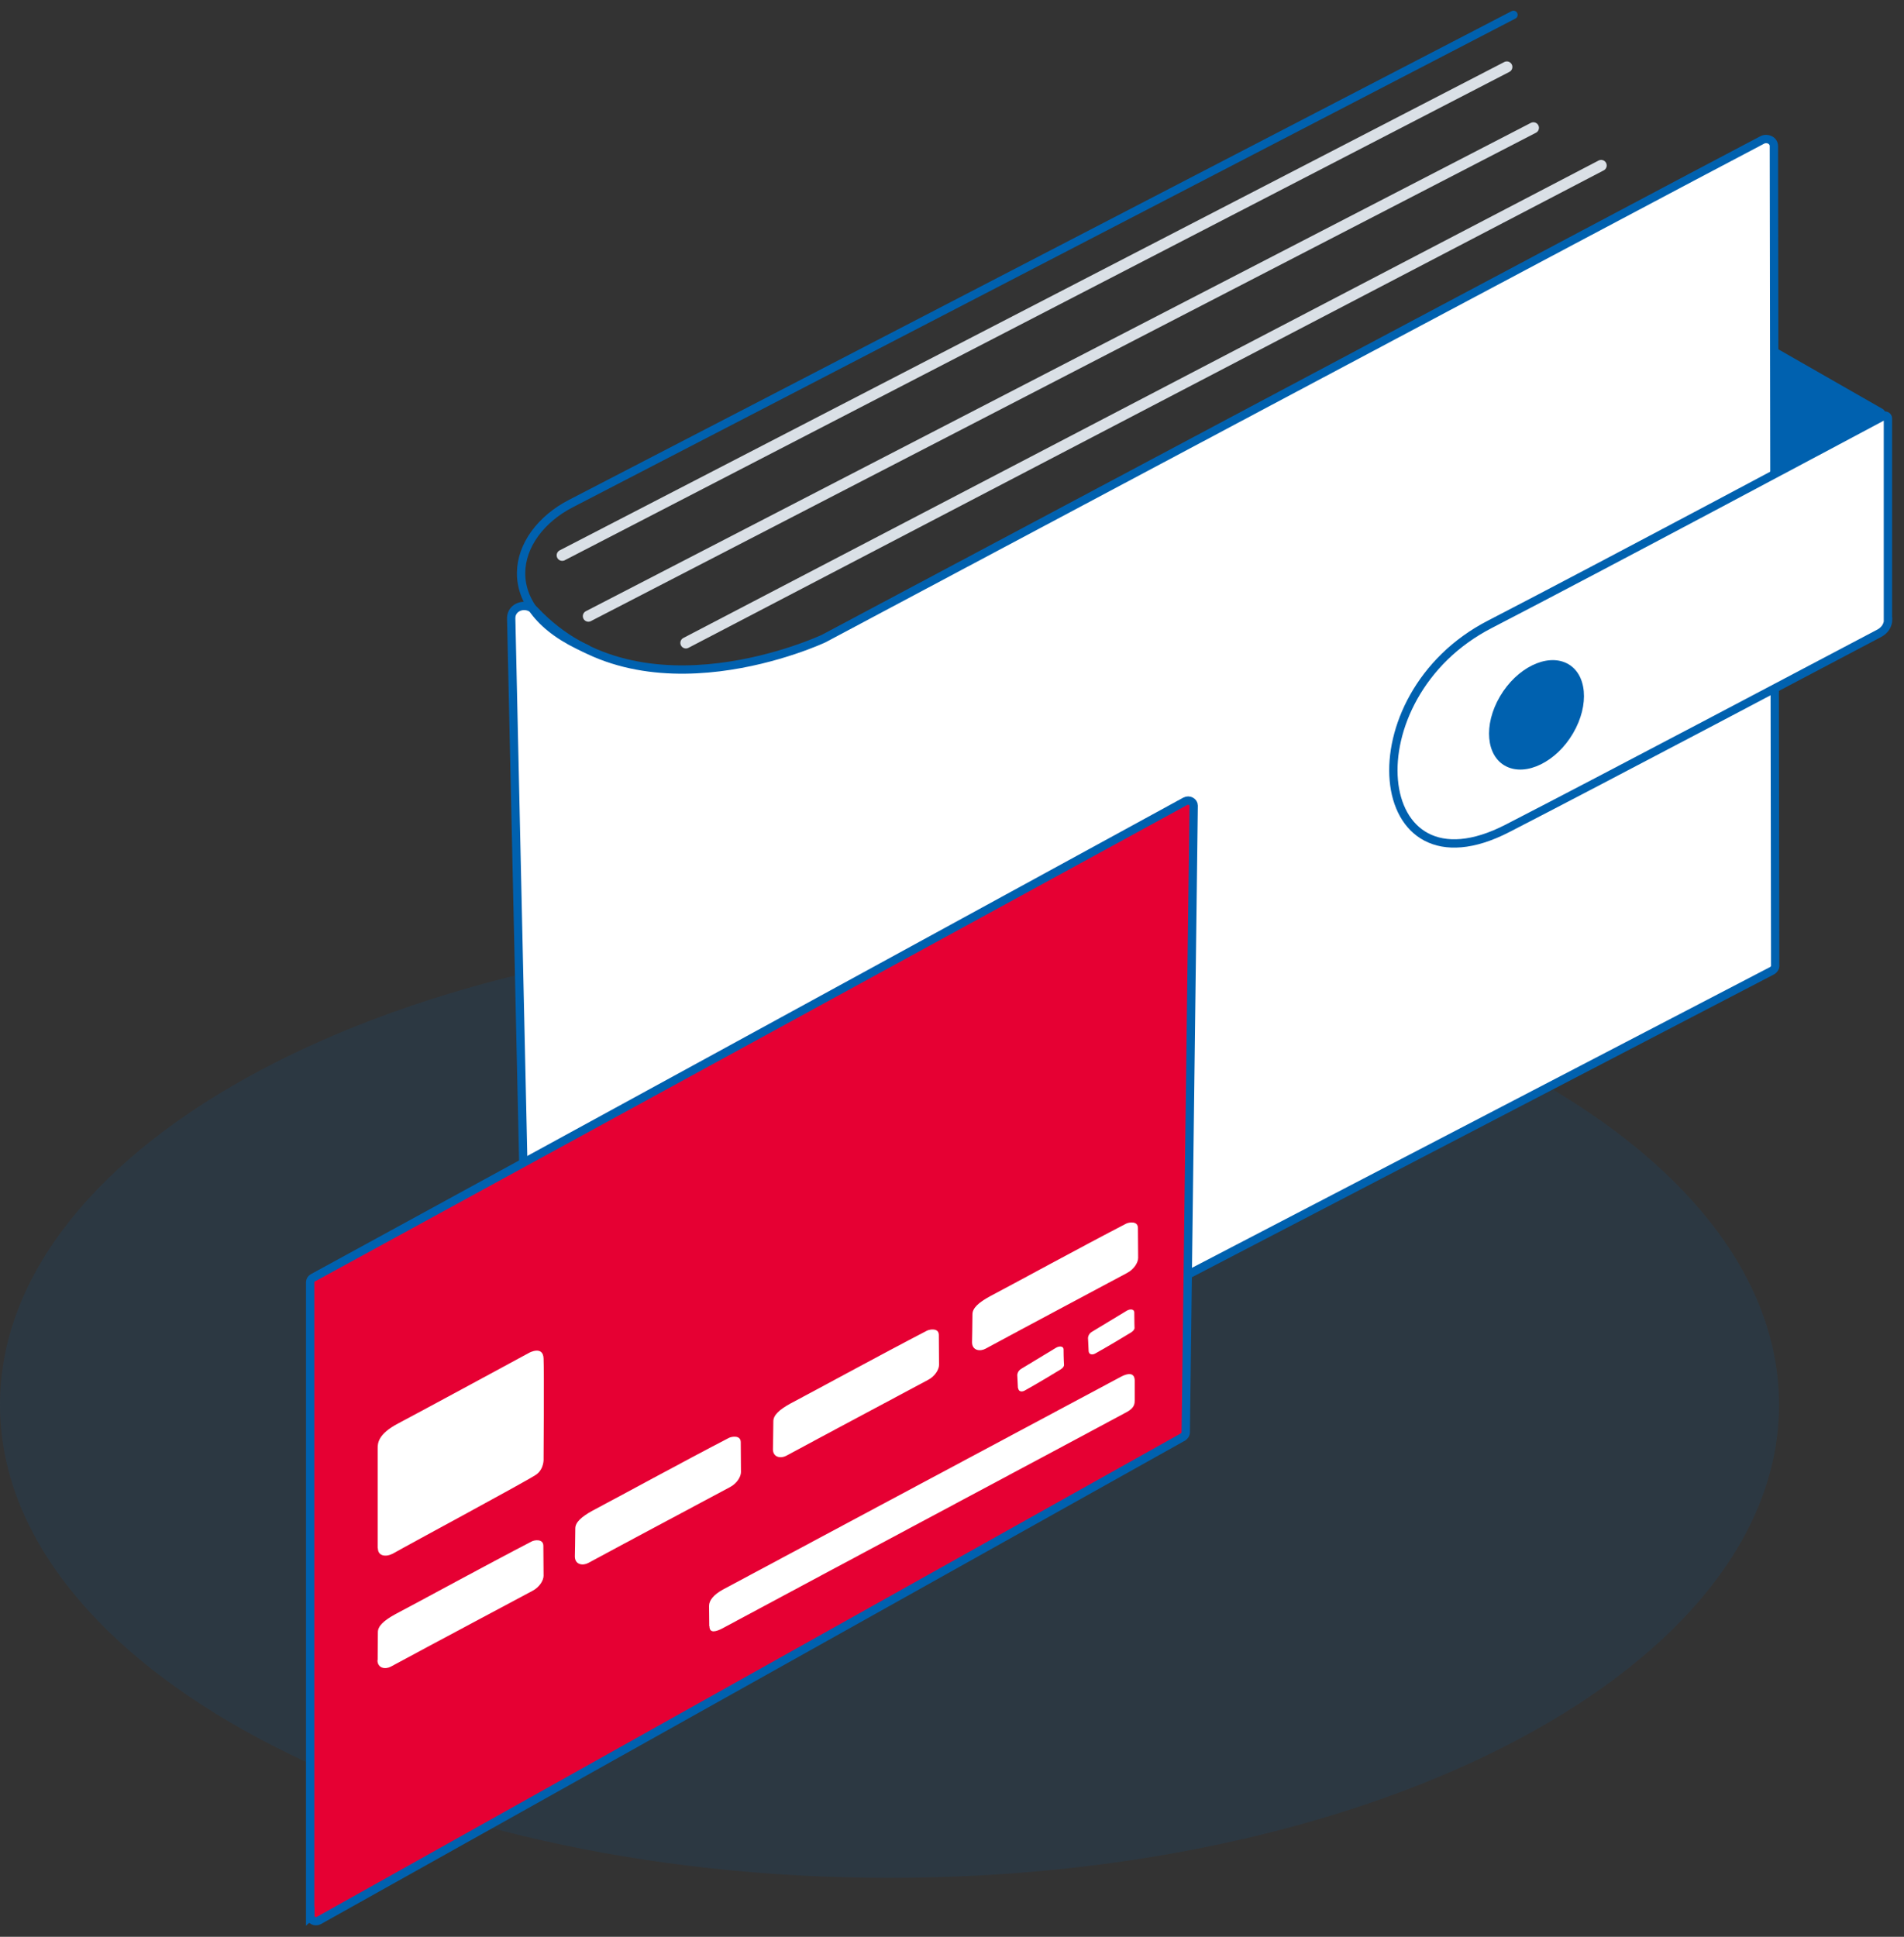
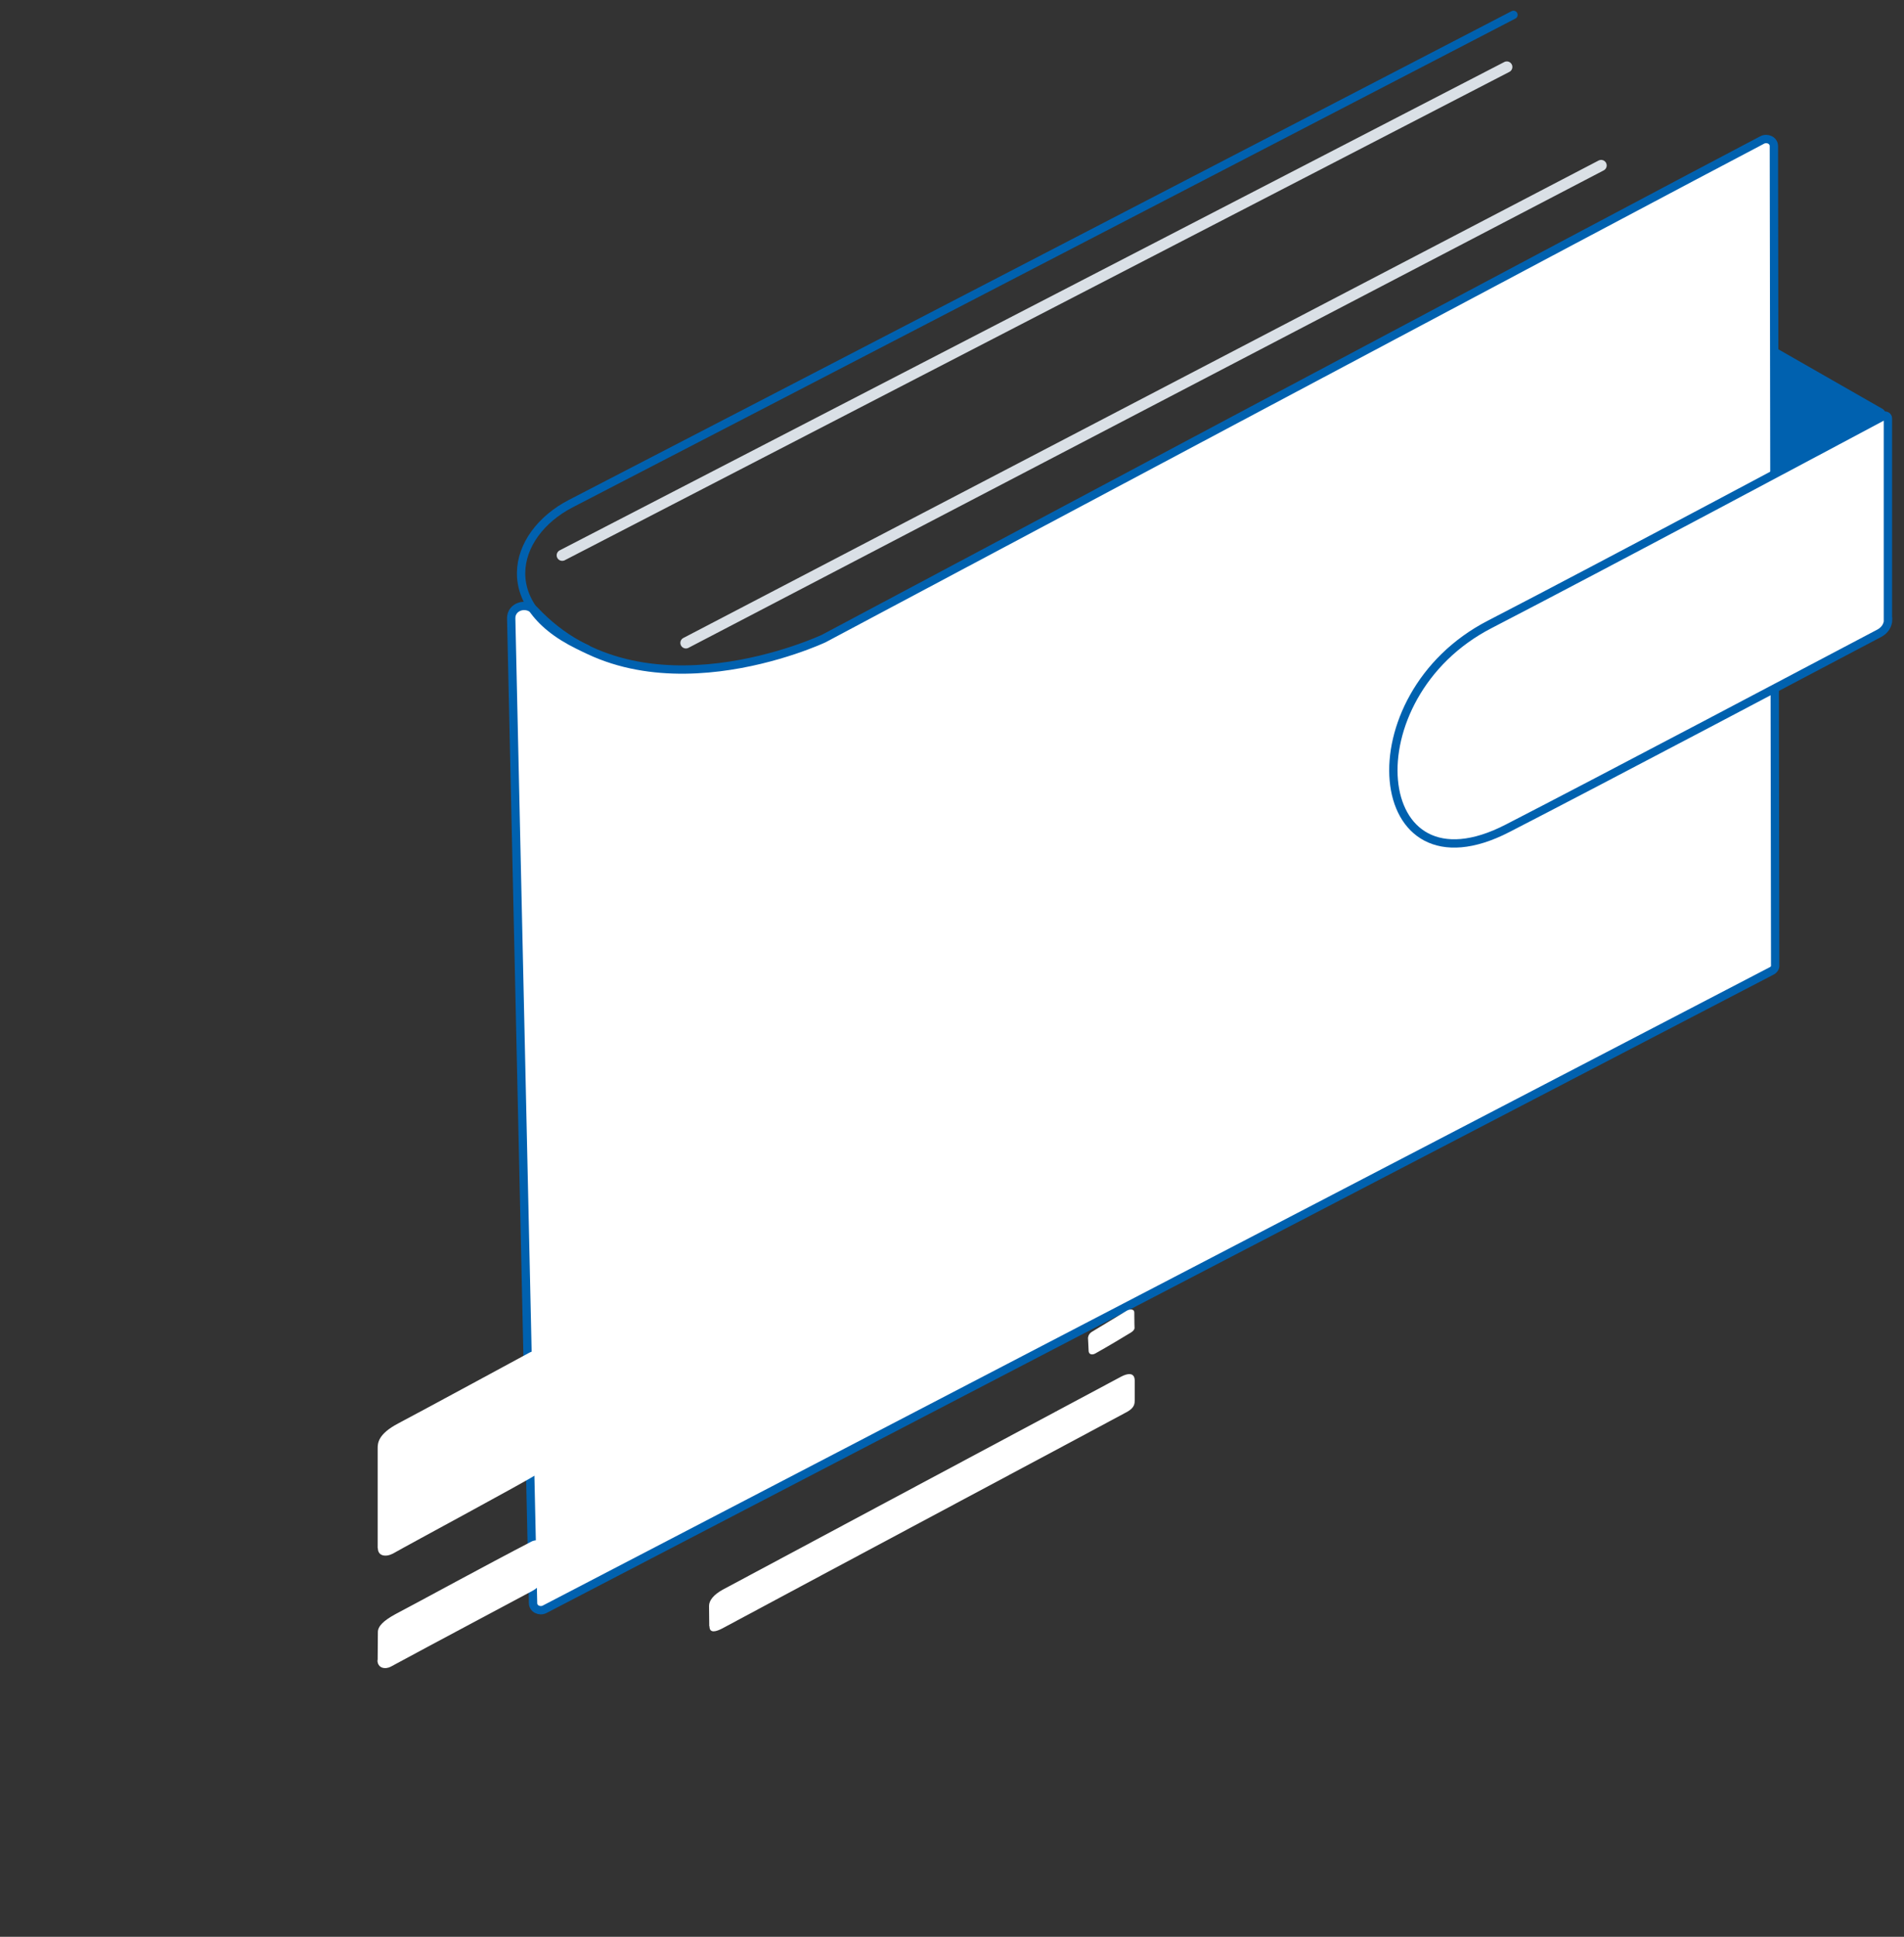
<svg xmlns="http://www.w3.org/2000/svg" width="819" height="833" viewBox="0 0 819 833" fill="none">
  <rect x="0" y="0" width="819" height="833" fill="#333333" stroke="none" />
-   <path opacity="0.13" d="M382.624 807.647C593.943 807.647 765.248 716.525 765.248 604.18C765.248 491.834 593.943 400.712 382.624 400.712C171.305 400.712 0 491.748 0 604.18C0 716.611 171.305 807.647 382.624 807.647Z" fill="#0061AF" />
  <path d="M241.836 238.831L648.155 28.801" stroke="#DAE0E6" stroke-width="4.776" stroke-miterlimit="10" stroke-linecap="round" />
-   <path d="M253.086 265.004L659.589 54.973" stroke="#DAE0E6" stroke-width="4.776" stroke-miterlimit="10" stroke-linecap="round" />
  <path d="M295.039 276.507L688.727 71.165" stroke="#DAE0E6" stroke-width="4.776" stroke-miterlimit="10" stroke-linecap="round" />
  <path d="M763.586 414.859L763.033 62.819C763.033 60.432 760.267 59.068 758.054 60.176C711.862 84.299 354.316 274.639 354.316 274.639C354.316 274.639 275.855 311.548 229.94 262.535C226.345 258.785 219.891 260.831 219.891 265.86L229.295 689.501C229.295 691.888 232.061 693.252 234.274 692.143L761.742 417.757C763.125 417.16 763.77 416.052 763.586 414.944V414.859Z" fill="white" stroke="#0061AF" stroke-width="3.582" stroke-miterlimit="10" />
  <path d="M252.351 279.079C211.968 261.69 219.805 229.895 245.528 216.598C296.883 190.089 651.018 6.397 651.018 6.397" stroke="#0061AF" stroke-width="3.582" stroke-miterlimit="10" stroke-linecap="round" />
  <path d="M812.083 266.293V179.86C812.083 179.092 811.069 178.411 810.239 178.922C795.211 186.935 690.658 242.767 640.87 268.509C580.48 299.536 588.501 387.248 648.523 356.221C686.877 336.53 787.558 283.341 808.395 272.345C810.792 271.066 812.175 268.85 812.175 266.378L812.083 266.293Z" fill="white" stroke="#0061AF" stroke-width="3.582" stroke-miterlimit="10" stroke-linecap="round" />
-   <path d="M676.646 315.38C683.837 303.106 682.639 289.638 673.972 285.29C665.305 280.943 652.398 287.251 645.206 299.525C638.015 311.8 639.213 325.268 647.88 329.615C656.547 333.962 669.454 327.655 676.646 315.38Z" fill="#0061AF" />
  <path d="M808.955 177.462L765.438 152.572L766.267 199.539L808.955 178.911C809.508 178.741 809.508 177.974 808.955 177.462Z" fill="#0061AF" stroke="#0061AF" stroke-width="3.582" stroke-miterlimit="10" stroke-linecap="round" />
-   <path d="M133.414 824.174V551.492C133.414 550.725 133.875 549.958 134.52 549.617L509.861 344.615C511.52 343.763 513.457 344.871 513.457 346.491L510.045 616.104C510.045 616.871 509.584 617.468 508.939 617.979L137.194 825.964C135.535 826.816 133.506 825.879 133.506 824.089L133.414 824.174Z" fill="#E60033" stroke="#0061AF" stroke-width="3.582" stroke-miterlimit="10" stroke-linecap="round" />
  <path d="M162.453 665.81V623.019C162.453 620.718 162.545 616.797 171.304 612.194C180.708 607.25 227.73 581.763 227.73 581.763C227.73 581.763 233.63 578.609 233.815 584.32C234.091 590.031 233.815 627.281 233.815 627.281C233.815 627.281 234.184 631.628 230.68 634.186C227.084 636.743 176.467 663.934 168.999 668.196C165.864 669.816 162.545 669.219 162.545 665.895L162.453 665.81Z" fill="white" />
  <path d="M162.452 714.053C162.452 714.053 162.544 705.273 162.544 701.949C162.544 699.392 165.033 697.005 170.012 694.277C180.246 688.907 209.381 672.967 228.65 662.994C229.849 662.312 233.721 661.716 233.721 664.87C233.721 669.302 233.813 673.905 233.813 677.741C233.813 679.616 232.154 682.599 229.019 684.219C221.735 688.14 184.21 708.086 168.168 716.781C165.863 718.059 162.359 717.633 162.359 713.968L162.452 714.053Z" fill="white" />
  <path d="M247.273 669.47C247.273 669.47 247.458 660.69 247.458 657.366C247.458 654.809 249.947 652.422 254.926 649.694C265.16 644.324 294.295 628.385 313.564 618.411C314.763 617.815 318.635 617.133 318.635 620.287C318.635 624.719 318.727 629.322 318.727 633.158C318.727 635.033 317.068 638.017 313.933 639.636C306.649 643.557 269.125 663.503 253.082 672.198C250.777 673.476 247.273 673.05 247.273 669.385V669.47Z" fill="white" />
  <path d="M332.469 623.357C332.469 623.357 332.653 614.577 332.653 611.253C332.653 608.696 335.142 606.309 340.121 603.581C350.355 598.211 379.49 582.271 398.76 572.298C399.958 571.702 403.83 571.02 403.83 574.173C403.83 578.606 403.923 583.209 403.923 587.045C403.923 588.92 402.263 591.903 399.128 593.523C391.845 597.444 354.32 617.39 338.277 626.084C335.972 627.363 332.469 626.937 332.469 623.272V623.357Z" fill="white" />
  <path d="M418.117 577.336C418.117 577.336 418.302 568.557 418.302 565.232C418.302 562.675 420.791 560.288 425.77 557.561C436.004 552.191 465.138 536.251 484.408 526.278C485.607 525.681 489.479 524.999 489.479 528.153C489.479 532.585 489.571 537.188 489.571 541.024C489.571 542.899 487.912 545.883 484.777 547.502C477.493 551.423 439.968 571.37 423.926 580.064C421.621 581.343 418.117 580.916 418.117 577.251V577.336Z" fill="white" />
  <path d="M305.084 699.381C305.084 696.824 304.992 694.011 304.992 690.687C304.992 688.3 307.021 685.828 310.893 683.697C315.872 681.055 439.418 614.909 482.29 592.064C484.872 590.701 488.099 590.019 488.099 593.854V602.037C488.099 603.572 488.099 605.362 484.964 607.152C481.829 608.942 354.872 676.622 310.801 700.319C308.219 701.683 305.177 702.706 305.177 699.466L305.084 699.381Z" fill="white" />
  <path d="M468.277 581.081C468.184 579.717 468 575.455 468 575.455C468 575.455 468 573.835 469.66 572.812C471.319 571.79 480.816 566.079 484.596 563.777C485.794 563.01 487.915 562.754 487.915 564.544C487.915 567.954 488.007 570.937 488.007 570.937C488.007 570.937 488.284 571.96 486.532 573.068C484.78 574.176 475.929 579.461 471.319 582.018C470.121 582.785 468.461 582.785 468.277 581.166V581.081Z" fill="white" />
-   <path d="M437.855 597.011C437.763 595.648 437.578 591.386 437.578 591.386C437.578 591.386 437.578 589.766 439.238 588.743C440.897 587.72 450.394 582.009 454.174 579.708C455.372 578.941 457.493 578.685 457.493 580.475C457.493 583.884 457.677 586.868 457.677 586.868C457.677 586.868 457.954 587.891 456.202 588.999C454.45 590.107 445.599 595.392 440.989 597.949C439.791 598.716 438.131 598.716 437.947 597.011H437.855Z" fill="white" />
</svg>